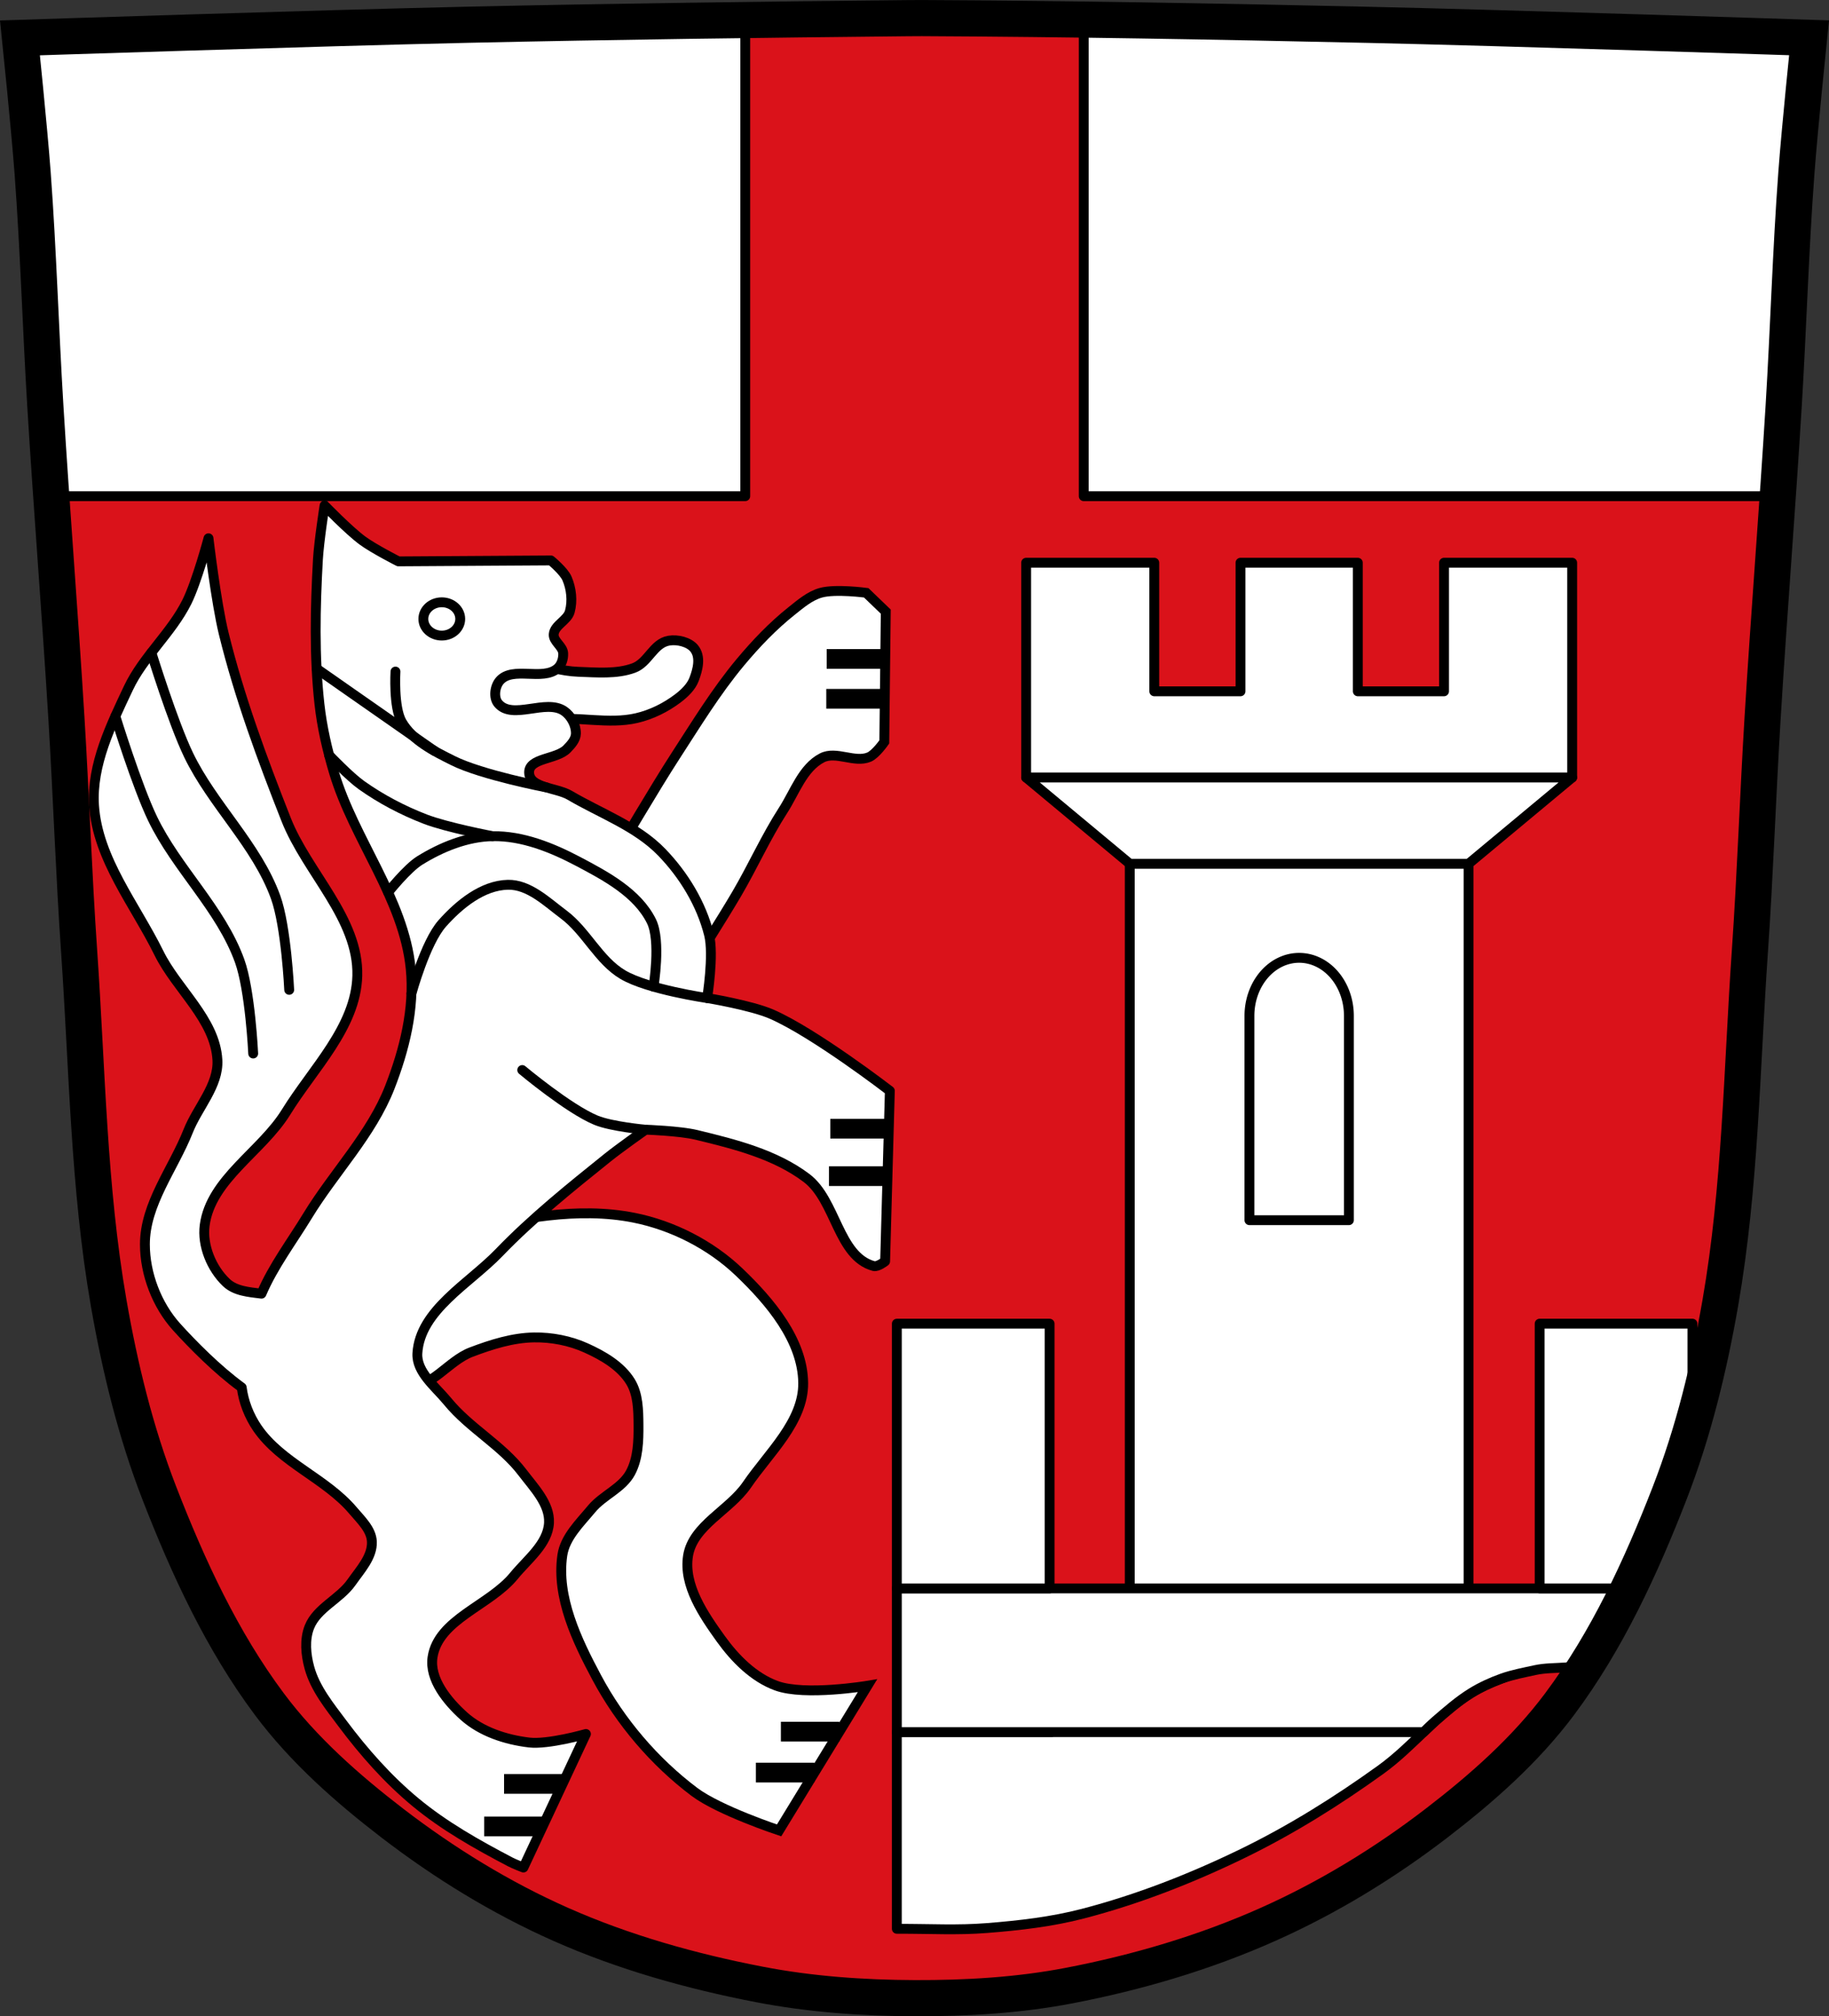
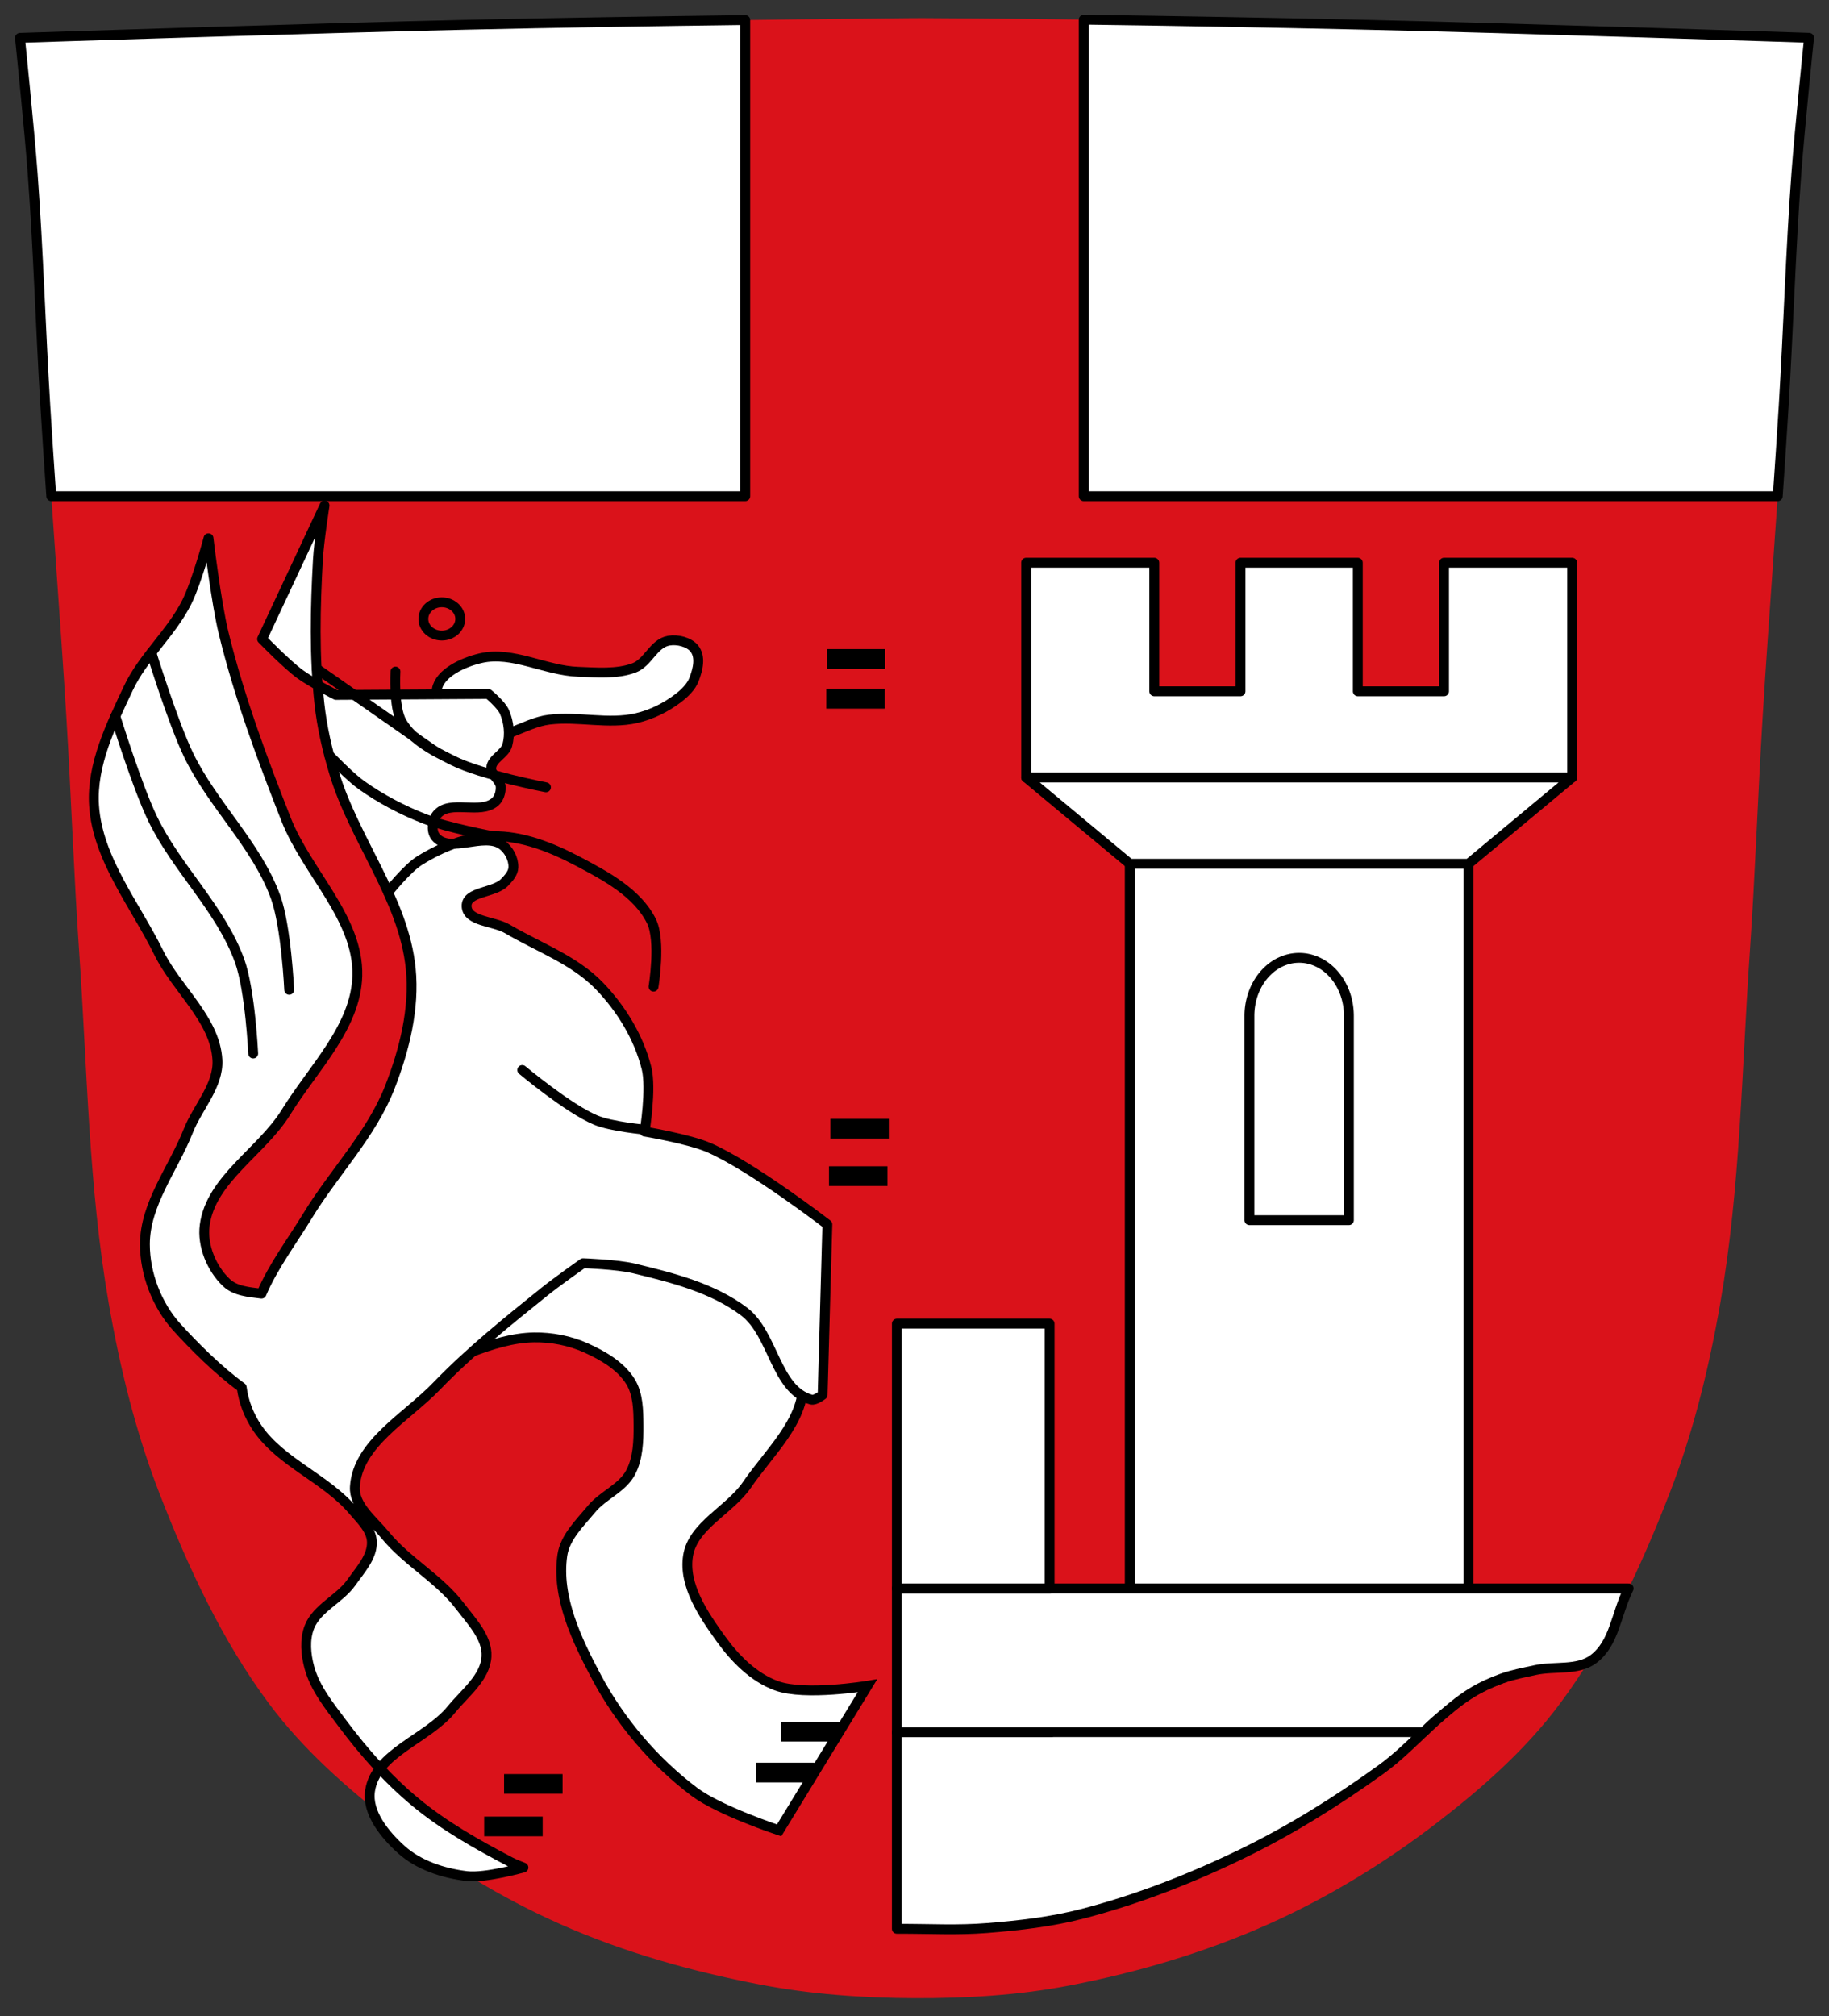
<svg xmlns="http://www.w3.org/2000/svg" viewBox="0 0 556.83 613.7">
  <rect x="0" y="0" width="556.83" height="613.7" fill="#333333" stroke="none" />
  <g transform="translate(-65.42-336.8)">
    <path d="m479.86 344.31c-44.581-.987-89.17-1.788-133.76-2-1.51-.007-3.02.009-4.529.025-44.59.455-89.18 1.013-133.76 2-45.45 1.01-136.31 4-136.31 4 0 0 2.842 27.453 3.861 41.21 1.745 23.58 2.422 47.23 3.861 70.826 1.938 31.779 4.497 63.53 6.434 95.31 1.439 23.6 2.225 47.24 3.861 70.826 2.473 35.669 2.859 71.66 8.983 106.88 3.424 19.696 8.205 39.31 15.443 57.94 8.738 22.494 19.05 44.856 33.484 64.18 10.408 13.936 23.701 25.668 37.493 36.26 15.79 12.12 32.985 22.689 51.18 30.754 19.245 8.531 39.788 14.292 60.46 18.289 15.555 3.01 31.5 4.134 47.34 4.188 15.742.054 31.611-.866 47.07-3.841 20.748-3.993 41.28-10.04 60.58-18.661 18.17-8.112 35.413-18.632 51.2-30.754 13.792-10.588 27.09-22.319 37.493-36.26 14.435-19.329 24.746-41.691 33.484-64.18 7.238-18.632 12.02-38.27 15.443-57.965 6.124-35.23 6.51-71.21 8.983-106.88 1.635-23.588 2.422-47.23 3.861-70.826 1.938-31.779 4.497-63.51 6.434-95.29 1.439-23.6 2.115-47.25 3.861-70.826 1.018-13.759 3.861-41.21 3.861-41.21 0 0-90.87-2.993-136.31-4" fill="#da121a" />
    <g stroke="#000">
      <g fill="#fff" stroke-width="3">
        <g stroke-linejoin="round">
          <g stroke-linecap="round">
            <path d="m395.36 342.78v145.05h211.29c.632-9.158 1.248-18.318 1.807-27.482 1.439-23.6 2.116-47.25 3.861-70.826 1.018-13.759 3.859-41.21 3.859-41.21 0 0-90.87-2.994-136.31-4-28.16-.624-56.33-1.152-84.5-1.525zm-103.05.121c-28.17.363-56.33.806-84.5 1.43-45.45 1.01-136.31 4-136.31 4 0 0 2.841 27.452 3.859 41.21 1.745 23.58 2.422 47.23 3.861 70.826.558 9.155 1.173 18.307 1.805 27.459h211.28v-144.93z" />
            <path d="m409.37 599.72h103.15v220.57h-103.15z" />
          </g>
          <path d="m531.41 832.41c-4.236-.02-8.195.065-11.527.305-41.532 2.983-85.04 4.865-122.95 22.1-4.468 2.032-8.08 5.616-11.49 9.211h-14.756-32.23v59.861c10.664-.019 18.332.486 27.457-.233 9.806-.772 19.663-1.896 29.18-4.373 16.781-4.366 33.09-10.755 48.679-18.341 14.722-7.163 28.705-15.911 41.993-25.476 9.801-7.06 17.328-17.14 27.651-23.412 5.464-3.319 11.67-5.288 17.746-7.275 6.335-2.071 14.705-4.73 19.407-4.809 2.313-3.629 1.86-2.966 3.956-6.737-7.283-.42-15.597-.788-23.12-.824z" fill-rule="evenodd" />
          <g stroke-linecap="round">
            <path d="m338.46 820.28v43.744h155.93l4.424.002c0 0 2.355-2.321 3.61-3.396 3.531-3.03 7.04-6.14 11-8.579 2.891-1.78 6.01-3.208 9.209-4.353 3.284-1.177 6.743-1.803 10.15-2.555 5.896-1.302 12.983.263 17.794-3.385 6.371-4.831 6.703-13.285 10.675-21.478z" />
            <path d="m338.46 739.7h46.508v80.58h-46.508z" />
-             <path d="m534.16 739.7v80.58h27.09c4.594-9.477 8.686-19.213 12.479-28.977 2.619-6.743 4.913-13.62 6.941-20.582v-31.03h-46.508z" />
            <path d="m377.83 508.08v65.39h166.23v-65.39h-39.01v39.14h-26.25v-39.14h-35.715v39.14h-26.25v-39.14h-39.01z" />
          </g>
          <path d="m409.37 599.71c0 0-31.542-26.25-31.542-26.25h166.23l-31.543 26.25z" fill-rule="evenodd" />
          <path d="m460.945 628.342a15.141 17.664 0 0 0 -15.141 17.664v62.19h30.28v-62.19A15.141 17.664 0 0 0 460.945 628.342" stroke-linecap="round" />
          <path d="m232.64 555.84c8.763-1.072 18.02 1.514 26.557-.462 4.651-1.076 9-3.293 12.594-6.01 2.094-1.584 4.065-3.52 4.928-5.779 1.149-3.01 2.155-6.895 0-9.477-1.563-1.873-5.01-2.769-7.666-2.311-4.746.817-6.241 6.68-10.678 8.321-5.199 1.923-11.303 1.359-16.975 1.156-9.983-.357-19.928-6.377-29.569-4.161-5.626 1.293-12.552 4.609-13.416 9.477-1.015 5.728 4.813 12.504 11.225 14.562 7.429 2.385 15.13-4.354 22.998-5.316z" fill-rule="evenodd" />
        </g>
-         <path d="m253.59 595.66c0 0 11.319-19.268 17.4-28.636 6.321-9.738 12.385-19.723 19.823-28.636 4.723-5.66 9.869-11.05 15.638-15.64 2.71-2.156 5.481-4.552 8.81-5.507 4.446-1.275 13.876 0 13.876 0l5.947 5.727-.44 39.65c0 0-2.617 3.776-4.625 4.626-4.395 1.861-10.07-1.956-14.316.22-5.908 3.03-8.283 10.407-11.881 15.987-5.254 8.145-9.206 17.06-14.11 25.426-4.235 7.225-13.215 21.367-13.215 21.367z" fill-rule="evenodd" />
      </g>
      <g fill-rule="evenodd">
        <g fill="none" stroke-width="6">
          <path d="m334.79 549.5h-17.811" />
          <path d="m334.92 537.36h-17.811" />
        </g>
        <path d="m189.28 758.97c7.401.51 12.634-7.965 19.568-10.601 6.132-2.33 12.602-4.386 19.16-4.485 5.389-.081 10.936.991 15.848 3.211 5.149 2.327 10.539 5.435 13.504 10.244 2.348 3.809 2.409 8.725 2.446 13.2.04 4.91-.118 10.202-2.446 14.525-2.553 4.741-8.386 6.863-11.822 11.01-3.552 4.285-8.117 8.609-8.918 14.12-1.856 12.768 4.415 25.877 10.497 37.26 7.186 13.442 17.531 25.594 29.709 34.758 7.544 5.677 25.785 11.722 25.785 11.722l26.906-44.03c0 0-19.04 3.172-27.721 0-6.929-2.532-12.612-8.279-16.918-14.27-5.288-7.357-11.416-16.332-9.988-25.279 1.475-9.245 12.661-13.877 17.937-21.609 6.652-9.748 17.234-19.19 17.12-30.987-.123-13.01-10.11-24.81-19.517-33.79-8.673-8.277-20.2-14.164-31.951-16.513-17.18-3.434-35.35.25-52.39 4.332-7.601 1.821-16.404 3.126-21.708 8.868-6.678 7.23-12.01 18.771-8.969 28.13 1.772 5.455 8.139 9.799 13.861 10.193z" fill="#fff" stroke-width="3" />
        <g fill="none" stroke-width="6">
          <path d="m313.36 876.33h-17.811" />
          <path d="m320.97 863.87h-17.811" />
        </g>
-         <path d="m164.23 490.67c0 0-1.71 10.923-2.02 16.433-.819 14.632-1.15 29.396.458 43.962.781 7.082 2.398 14.08 4.443 20.906 6.133 20.462 21.23 38.423 23.349 59.679 1.21 12.137-1.912 24.672-6.341 36.04-5.634 14.456-17.01 25.96-25.08 39.21-4.765 7.823-10.415 15.26-14.01 23.668-3.953-.488-7.989-.802-10.712-3.388-4.502-4.276-7.394-11.269-6.582-17.425 1.85-14.03 17.352-22.423 24.781-34.465 8.184-13.267 21.255-25.852 21.683-41.44.479-17.439-15.285-31.402-21.683-47.632-7.29-18.494-14.225-37.23-18.974-56.54-2.342-9.52-4.645-29.04-4.645-29.04 0 0-3.545 13.26-6.582 19.363-4.713 9.469-13.302 16.692-17.811 26.26-5.286 11.216-11.255 23.325-10.454 35.699 1.057 16.323 12.522 30.25 19.747 44.92 5.461 11.09 17.12 20.18 17.81 32.528.435 7.802-6.03 14.421-8.905 21.686-4.53 11.433-13.179 22.17-13.165 34.465.001 8.989 3.649 18.506 9.68 25.17 4.762 5.262 12.306 12.941 19.792 18.387.55 4.388 2.266 8.729 4.749 12.359 7.233 10.573 20.841 15.302 29.12 25.08 2.395 2.831 5.617 5.81 5.764 9.515.182 4.603-3.563 8.574-6.205 12.348-3.573 5.103-10.52 7.808-12.819 13.598-1.525 3.841-1.093 8.413 0 12.398 1.744 6.358 6.144 11.727 10.09 17.01 6.511 8.716 13.824 16.983 22.2 23.93 8.74 7.252 18.771 12.883 28.826 18.16 1.296.681 4.04 1.729 4.04 1.729l19.03-40.651c0 0-11.507 3.284-17.296 2.596-7.105-.845-14.576-3.281-19.891-8.07-5.01-4.519-10.508-11.2-9.512-17.875 1.725-11.56 17.4-15.739 24.79-24.793 4.079-4.997 10.351-9.703 10.667-16.15.282-5.754-4.592-10.69-8.07-15.28-6.324-8.342-16.14-13.521-22.774-21.622-3.664-4.478-9.576-8.929-9.224-14.704.8-13.12 15.734-21.14 24.853-30.603 10.158-10.539 21.633-19.751 33.04-28.917 3.735-3 11.575-8.519 11.575-8.519 0 0 10.438.361 15.48 1.581 11.664 2.823 23.942 5.899 33.525 13.12 8.978 6.768 9.607 23.899 20.466 26.811 1.207.324 3.458-1.441 3.458-1.441l1.442-51.894c0 0-22.908-17.649-36.03-23.354-6.177-2.685-19.601-4.9-19.601-4.9 0 0 2.145-13.07.577-19.316-2.347-9.353-7.708-18.15-14.415-25.08-7.623-7.875-18.513-11.743-27.961-17.298-4.079-2.399-12.278-2.189-12.395-6.92-.112-4.532 8.37-3.957 11.53-7.207 1.247-1.283 2.668-2.84 2.715-4.629.067-2.591-1.446-5.432-3.58-6.903-5.547-3.823-15.769 2.871-20.08-2.308-1.478-1.777-1.039-5.172.476-6.918 3.928-4.527 13.04.163 17.583-3.749 1.244-1.072 1.816-2.974 1.73-4.614-.113-2.146-3.047-3.622-2.883-5.765.215-2.818 4.16-4.192 4.901-6.92.885-3.258.473-6.992-.865-10.09-.971-2.249-4.901-5.479-4.901-5.479l-46.41.29c0 0-7.557-3.839-10.953-6.344-4.213-3.109-11.532-10.666-11.532-10.666z" fill="#fff" stroke-linejoin="round" stroke-linecap="round" stroke-width="3" />
+         <path d="m164.23 490.67c0 0-1.71 10.923-2.02 16.433-.819 14.632-1.15 29.396.458 43.962.781 7.082 2.398 14.08 4.443 20.906 6.133 20.462 21.23 38.423 23.349 59.679 1.21 12.137-1.912 24.672-6.341 36.04-5.634 14.456-17.01 25.96-25.08 39.21-4.765 7.823-10.415 15.26-14.01 23.668-3.953-.488-7.989-.802-10.712-3.388-4.502-4.276-7.394-11.269-6.582-17.425 1.85-14.03 17.352-22.423 24.781-34.465 8.184-13.267 21.255-25.852 21.683-41.44.479-17.439-15.285-31.402-21.683-47.632-7.29-18.494-14.225-37.23-18.974-56.54-2.342-9.52-4.645-29.04-4.645-29.04 0 0-3.545 13.26-6.582 19.363-4.713 9.469-13.302 16.692-17.811 26.26-5.286 11.216-11.255 23.325-10.454 35.699 1.057 16.323 12.522 30.25 19.747 44.92 5.461 11.09 17.12 20.18 17.81 32.528.435 7.802-6.03 14.421-8.905 21.686-4.53 11.433-13.179 22.17-13.165 34.465.001 8.989 3.649 18.506 9.68 25.17 4.762 5.262 12.306 12.941 19.792 18.387.55 4.388 2.266 8.729 4.749 12.359 7.233 10.573 20.841 15.302 29.12 25.08 2.395 2.831 5.617 5.81 5.764 9.515.182 4.603-3.563 8.574-6.205 12.348-3.573 5.103-10.52 7.808-12.819 13.598-1.525 3.841-1.093 8.413 0 12.398 1.744 6.358 6.144 11.727 10.09 17.01 6.511 8.716 13.824 16.983 22.2 23.93 8.74 7.252 18.771 12.883 28.826 18.16 1.296.681 4.04 1.729 4.04 1.729c0 0-11.507 3.284-17.296 2.596-7.105-.845-14.576-3.281-19.891-8.07-5.01-4.519-10.508-11.2-9.512-17.875 1.725-11.56 17.4-15.739 24.79-24.793 4.079-4.997 10.351-9.703 10.667-16.15.282-5.754-4.592-10.69-8.07-15.28-6.324-8.342-16.14-13.521-22.774-21.622-3.664-4.478-9.576-8.929-9.224-14.704.8-13.12 15.734-21.14 24.853-30.603 10.158-10.539 21.633-19.751 33.04-28.917 3.735-3 11.575-8.519 11.575-8.519 0 0 10.438.361 15.48 1.581 11.664 2.823 23.942 5.899 33.525 13.12 8.978 6.768 9.607 23.899 20.466 26.811 1.207.324 3.458-1.441 3.458-1.441l1.442-51.894c0 0-22.908-17.649-36.03-23.354-6.177-2.685-19.601-4.9-19.601-4.9 0 0 2.145-13.07.577-19.316-2.347-9.353-7.708-18.15-14.415-25.08-7.623-7.875-18.513-11.743-27.961-17.298-4.079-2.399-12.278-2.189-12.395-6.92-.112-4.532 8.37-3.957 11.53-7.207 1.247-1.283 2.668-2.84 2.715-4.629.067-2.591-1.446-5.432-3.58-6.903-5.547-3.823-15.769 2.871-20.08-2.308-1.478-1.777-1.039-5.172.476-6.918 3.928-4.527 13.04.163 17.583-3.749 1.244-1.072 1.816-2.974 1.73-4.614-.113-2.146-3.047-3.622-2.883-5.765.215-2.818 4.16-4.192 4.901-6.92.885-3.258.473-6.992-.865-10.09-.971-2.249-4.901-5.479-4.901-5.479l-46.41.29c0 0-7.557-3.839-10.953-6.344-4.213-3.109-11.532-10.666-11.532-10.666z" fill="#fff" stroke-linejoin="round" stroke-linecap="round" stroke-width="3" />
        <g fill="none">
          <g stroke-width="6">
            <path d="m230.63 892.73h-17.811" />
            <path d="m236.69 879.79h-17.811" />
            <path d="m335.61 694.79h-17.811" />
            <path d="m336.01 680.35h-17.811" />
          </g>
          <g stroke-linecap="round" stroke-width="3">
            <path d="m261.96 680.66c0 0-10.379-.934-15.12-2.902-8.351-3.468-22.427-15.265-22.427-15.265" />
            <path d="m100.54 554.83c0 0 6.531 21.19 11.325 31.14 7.346 15.241 20.742 27.378 26.503 43.29 3.236 8.935 4.133 28.21 4.133 28.21" />
            <path d="m111.5 535.45c0 0 6.531 21.19 11.325 31.14 7.346 15.241 20.742 27.378 26.503 43.29 3.236 8.935 4.133 28.21 4.133 28.21" />
-             <path d="m280.69 640.59c0 0-17.972-2.609-25.606-7.1-7.398-4.352-11.191-13.213-18.07-18.346-5.137-3.834-10.566-9.175-16.975-9.04-7.73.167-14.852 5.992-19.986 11.774-5.155 5.805-9.368 21.326-9.368 21.326" />
            <path d="m264.38 637.12c0 0 2.315-13.957-.628-19.908-4.26-8.617-13.849-13.737-22.351-18.221-7.995-4.216-16.972-7.826-26.01-7.667-7.791.137-15.552 3.289-22.18 7.393-3.871 2.398-9.64 9.68-9.64 9.68" />
            <path d="m215.39 591.32c0 0-13.948-2.656-20.534-5.203-6.824-2.639-13.405-6.087-19.37-10.325-3.642-2.587-9.845-9.09-9.845-9.09" />
            <path d="m231.63 576.44c0 0-19.514-3.739-28.29-8.121-5.83-2.91-12.343-6.133-15.606-11.774-2.579-4.459-1.917-15.334-1.917-15.334" />
            <path d="m197.7 565.38c0 0-17.6-12.277-26.395-18.422-3.164-2.21-9.488-6.636-9.488-6.636" />
          </g>
        </g>
      </g>
      <g fill="none">
        <ellipse cx="199.92" cy="525.19" rx="5.613" ry="5.066" stroke-linejoin="round" stroke-linecap="round" stroke-width="3" />
-         <path d="m479.86 344.31c-44.581-.987-89.17-1.788-133.76-2-1.51-.007-3.02.009-4.529.025-44.59.455-89.18 1.013-133.76 2-45.45 1.01-136.31 4-136.31 4 0 0 2.842 27.453 3.861 41.21 1.745 23.58 2.422 47.23 3.861 70.826 1.938 31.779 4.497 63.53 6.434 95.31 1.439 23.6 2.225 47.24 3.861 70.826 2.473 35.669 2.859 71.66 8.983 106.88 3.424 19.696 8.205 39.31 15.443 57.94 8.738 22.494 19.05 44.856 33.484 64.18 10.408 13.936 23.701 25.668 37.493 36.26 15.79 12.12 32.985 22.689 51.18 30.754 19.245 8.531 39.788 14.292 60.46 18.289 15.555 3.01 31.5 4.134 47.34 4.188 15.742.054 31.611-.866 47.07-3.841 20.748-3.993 41.28-10.04 60.58-18.661 18.17-8.112 35.413-18.632 51.2-30.754 13.792-10.588 27.09-22.319 37.493-36.26 14.435-19.329 24.746-41.691 33.484-64.18 7.238-18.632 12.02-38.27 15.443-57.965 6.124-35.23 6.51-71.21 8.983-106.88 1.635-23.588 2.422-47.23 3.861-70.826 1.938-31.779 4.497-63.51 6.434-95.29 1.439-23.6 2.115-47.25 3.861-70.826 1.018-13.759 3.861-41.21 3.861-41.21 0 0-90.87-2.993-136.31-4z" stroke-width="11" />
      </g>
    </g>
  </g>
</svg>